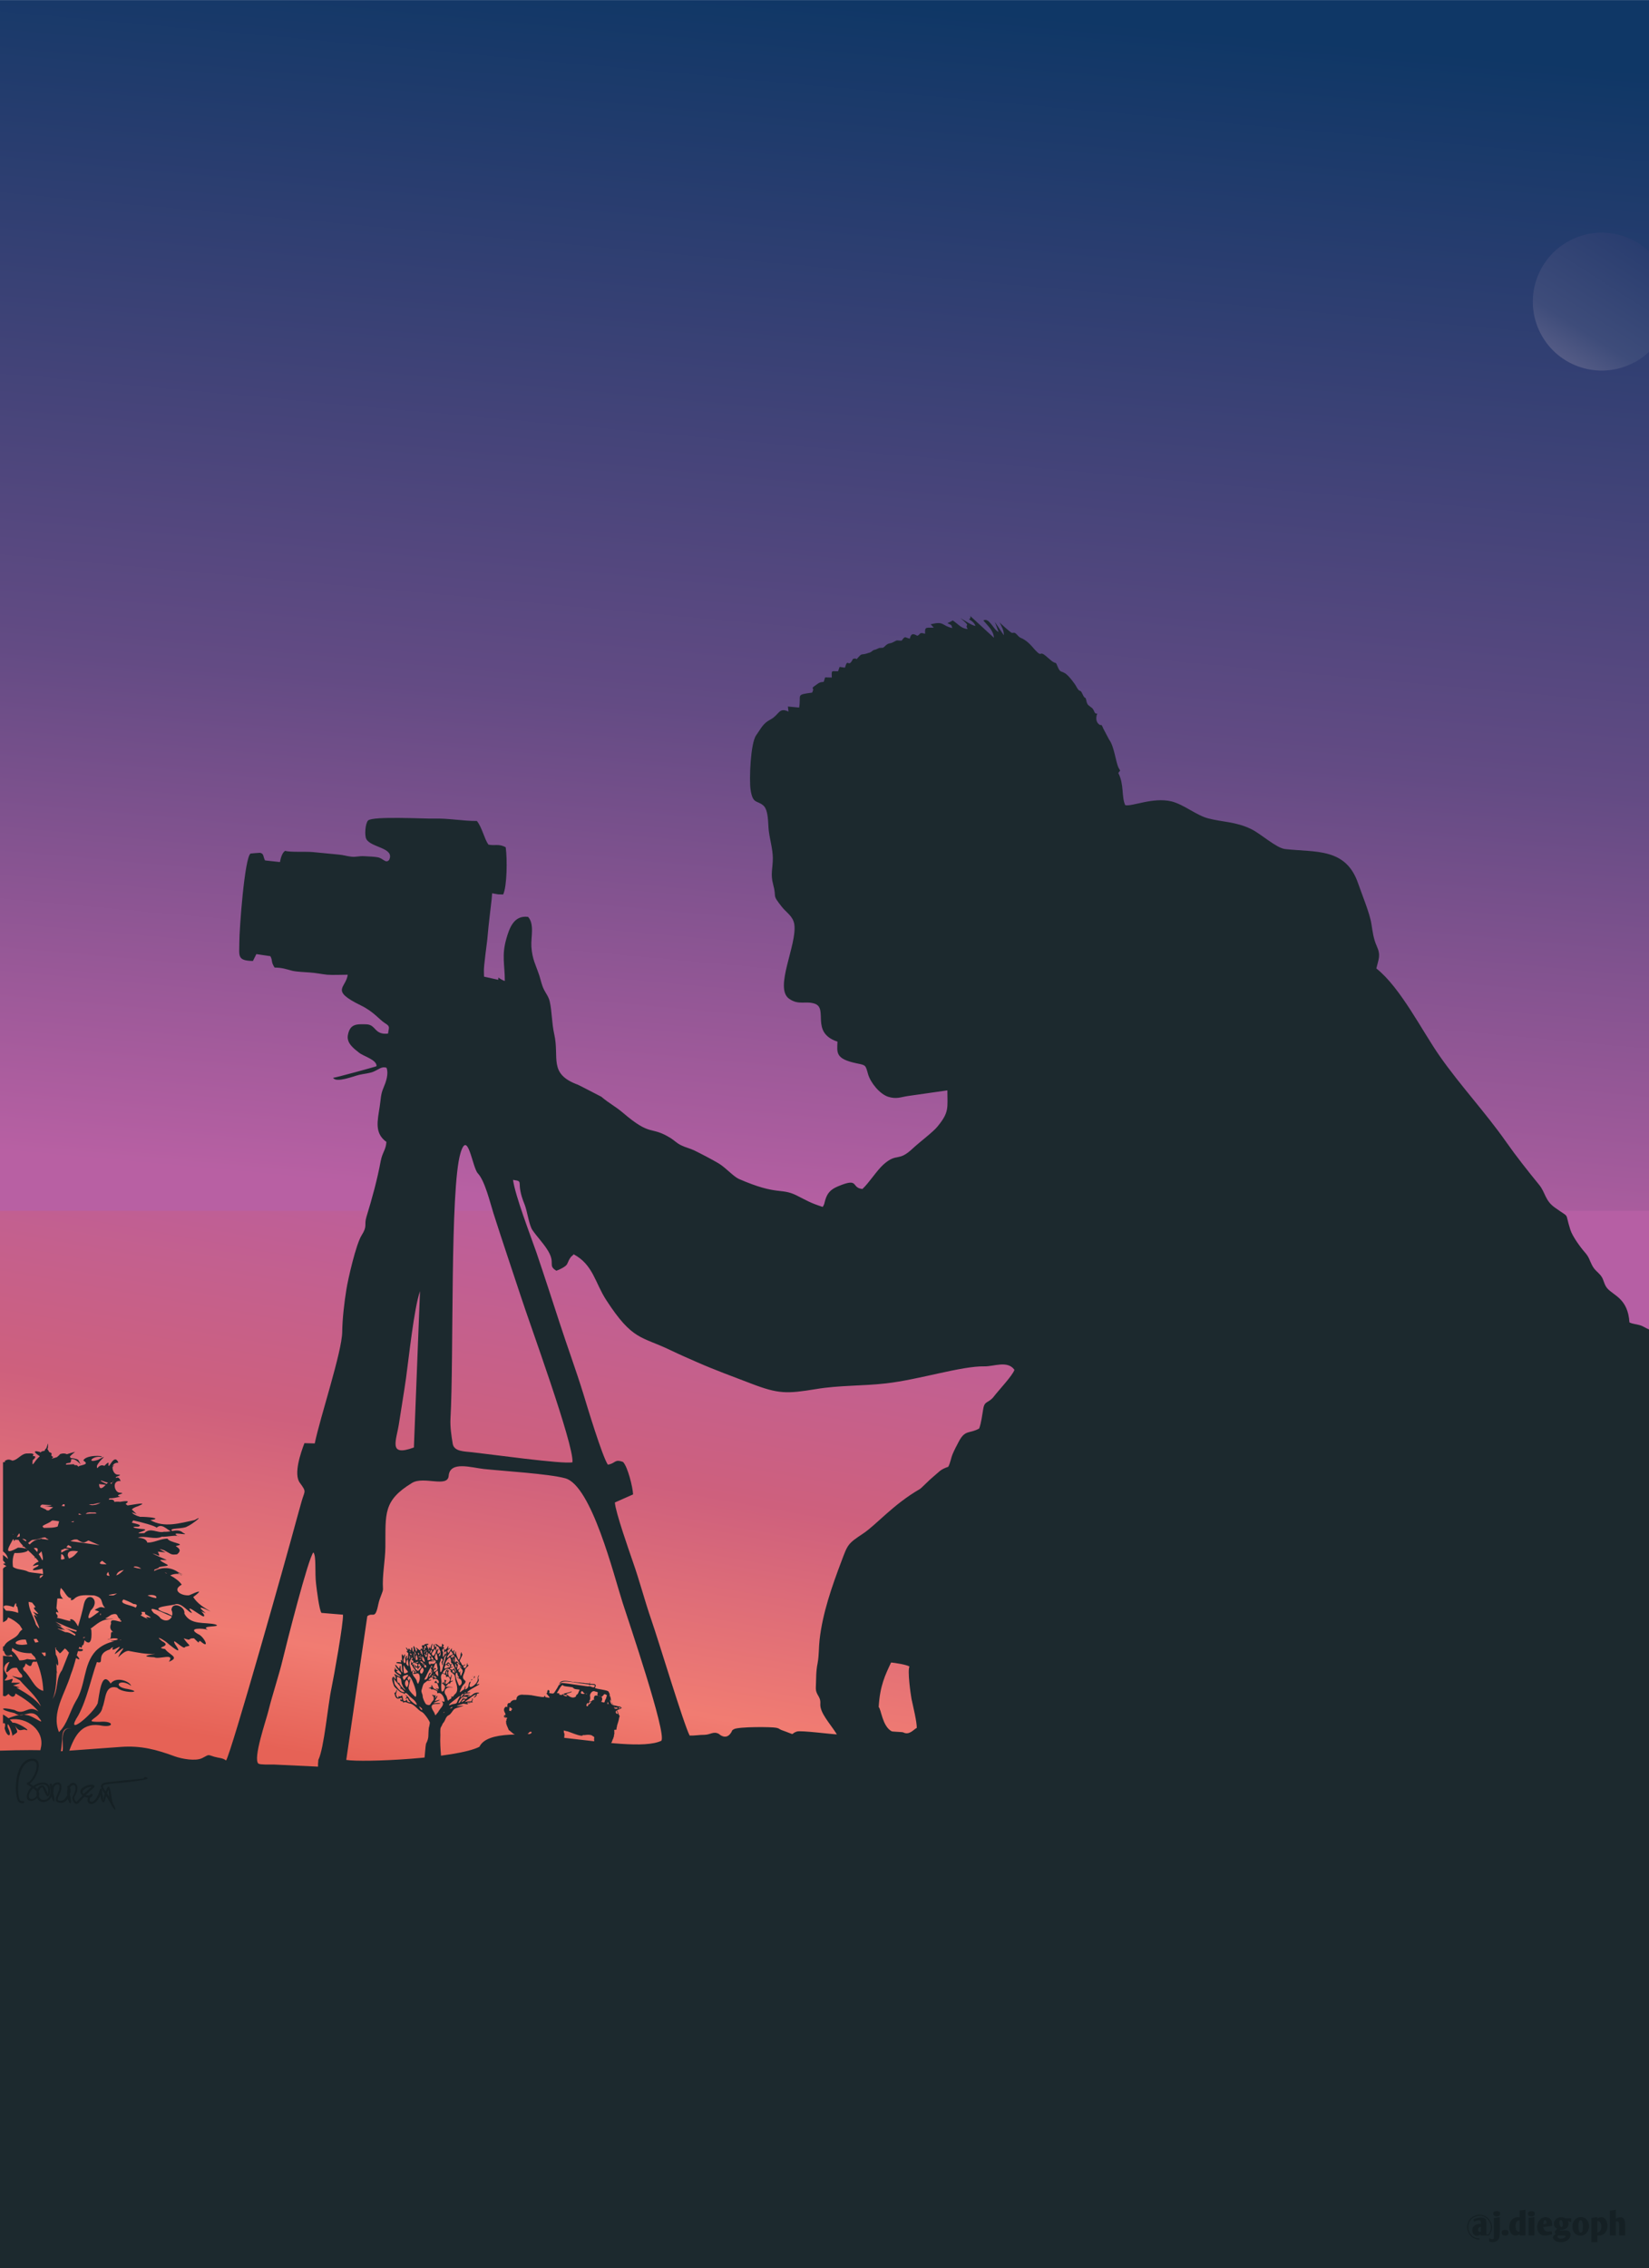
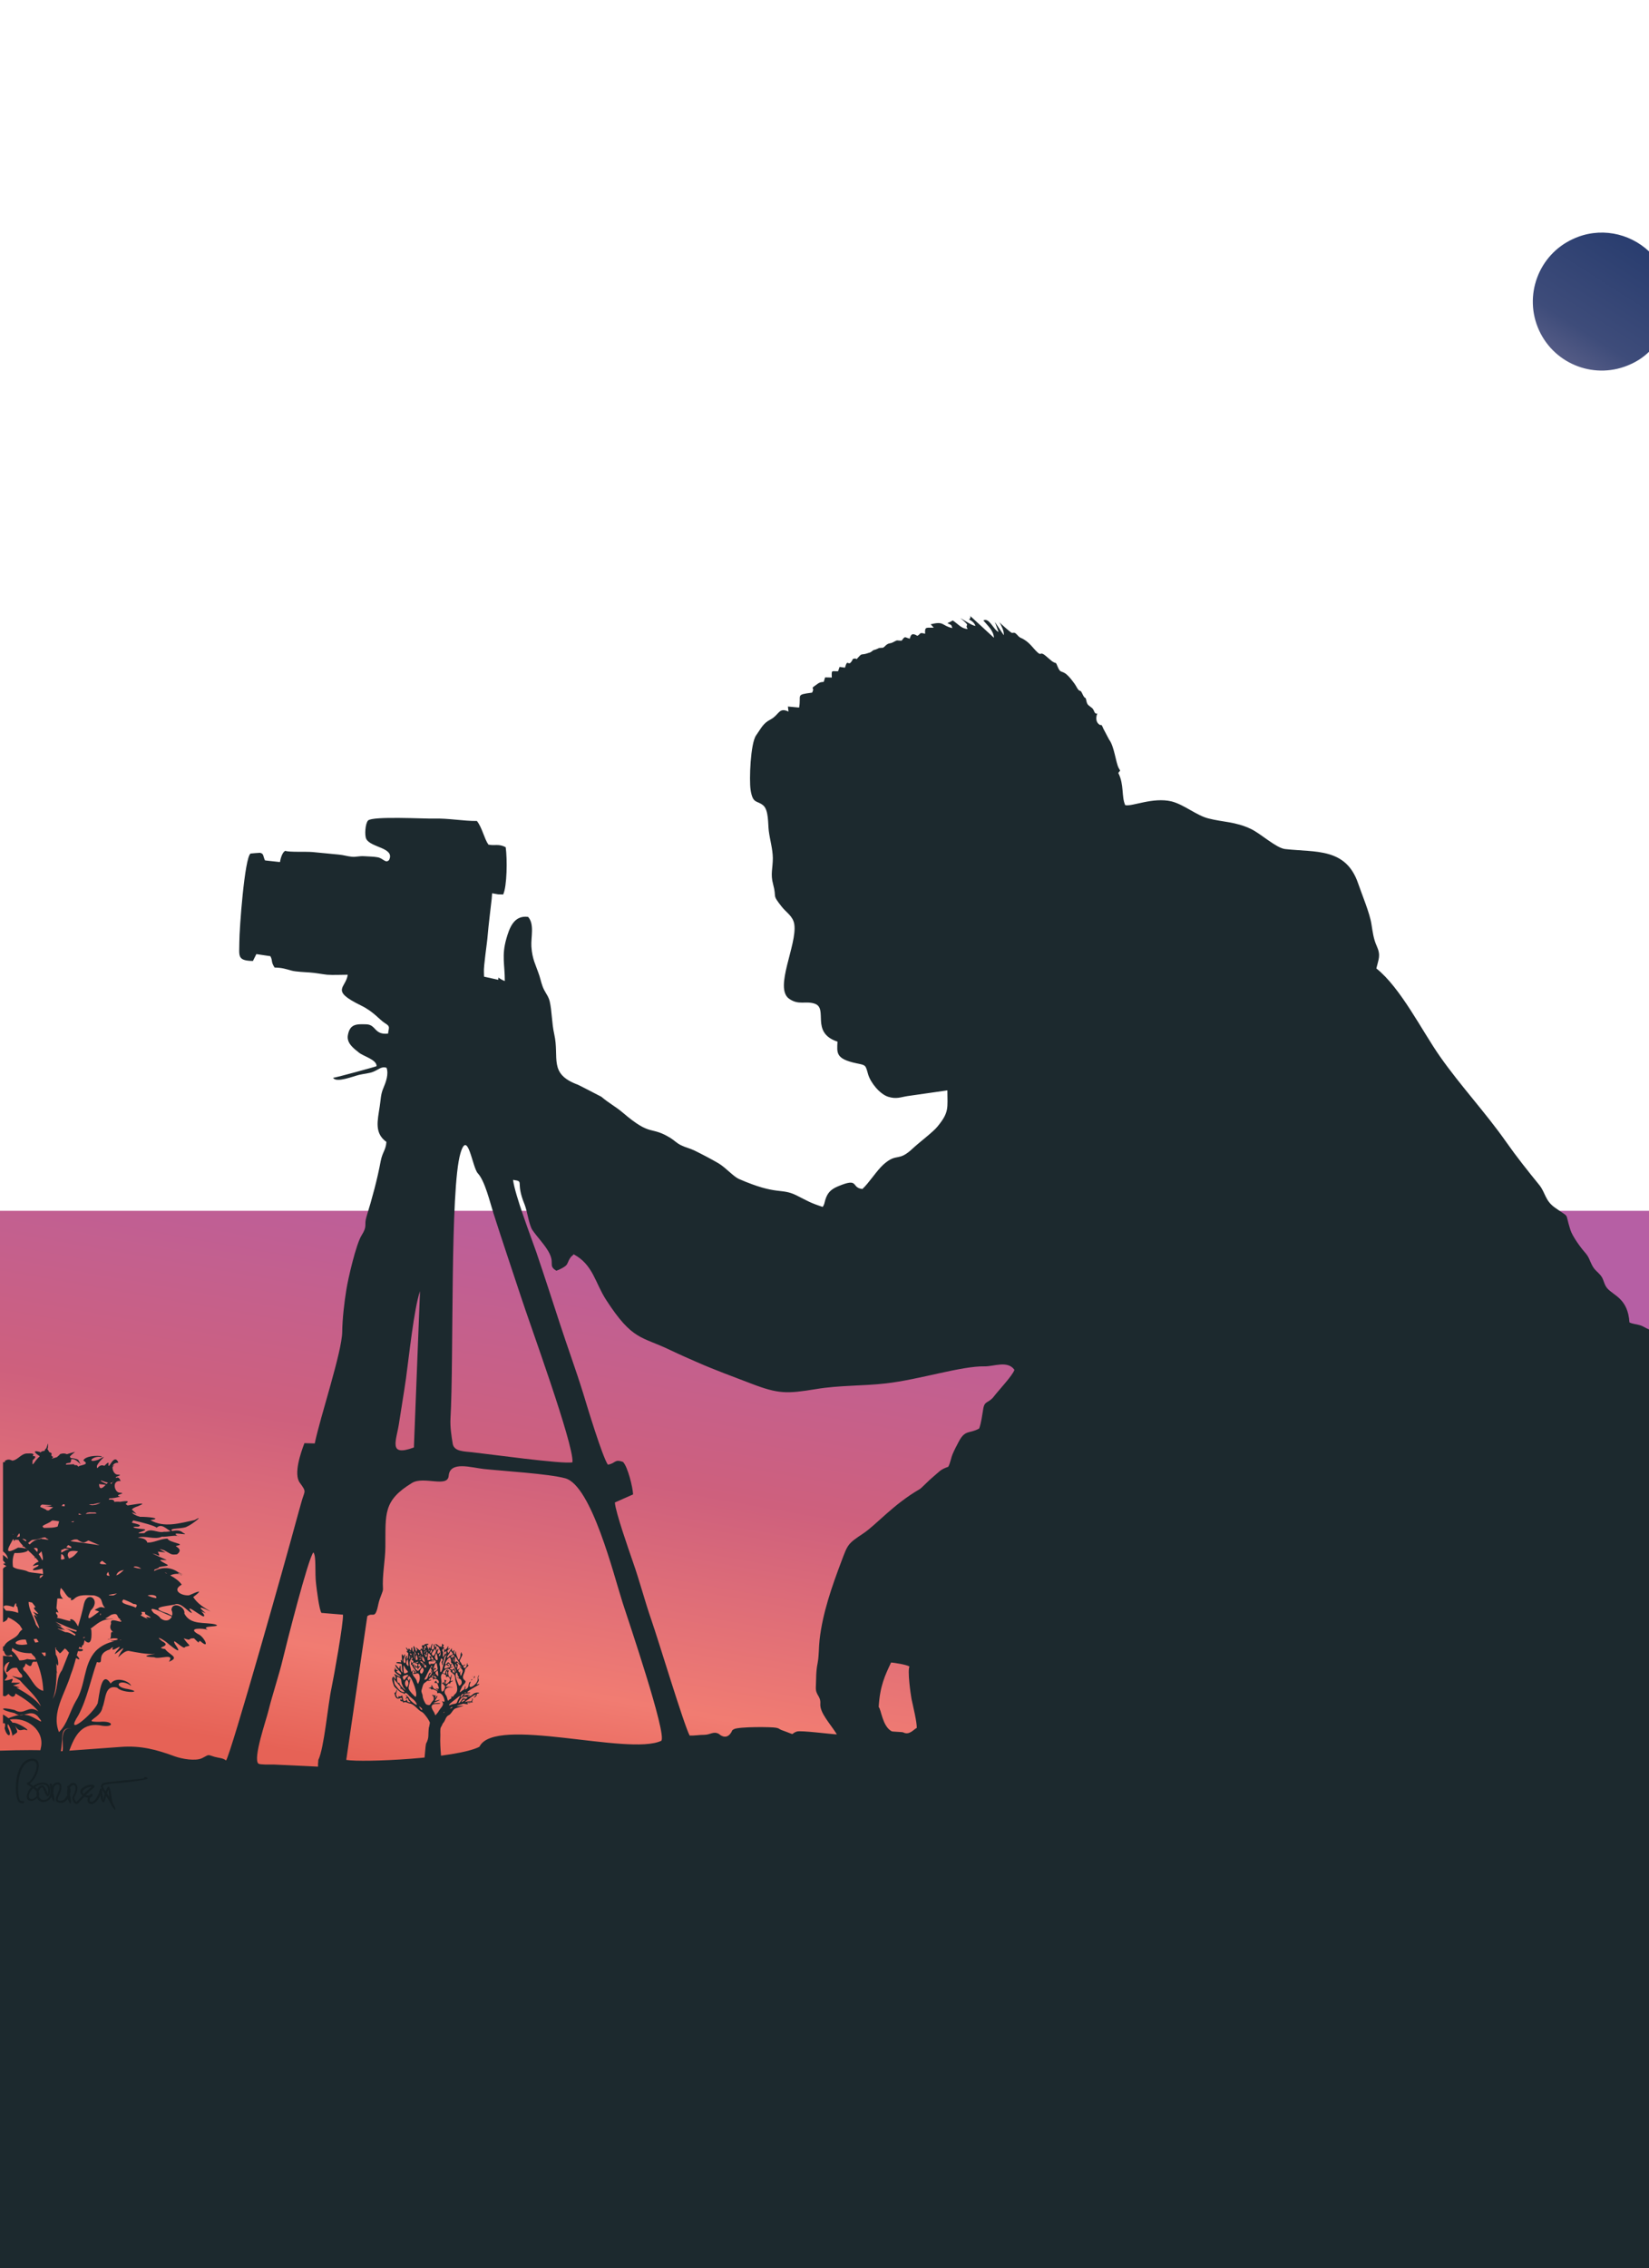
<svg xmlns="http://www.w3.org/2000/svg" xml:space="preserve" width="6.706in" height="9.218in" version="1.1" style="shape-rendering:geometricPrecision; text-rendering:geometricPrecision; image-rendering:optimizeQuality; fill-rule:evenodd; clip-rule:evenodd" viewBox="0 0 11044 15180">
  <defs>
    <style type="text/css">
   
    .fil2 {fill:#1C292E}
    .fil4 {fill:#152024;fill-rule:nonzero}
    .fil1 {fill:url(#id0)}
    .fil0 {fill:url(#id1)}
    .fil3 {fill:url(#id2)}
   
  </style>
    <linearGradient id="id0" gradientUnits="userSpaceOnUse" x1="5893.93" y1="8106.63" x2="5150.43" y2="12290.2">
      <stop offset="0" style="stop-opacity:1; stop-color:#B65FA4" />
      <stop offset="0.486" style="stop-opacity:1; stop-color:#CE607D" />
      <stop offset="0.831" style="stop-opacity:1; stop-color:#F17C72" />
      <stop offset="1" style="stop-opacity:1; stop-color:#E66256" />
    </linearGradient>
    <linearGradient id="id1" gradientUnits="userSpaceOnUse" x1="5893.93" y1="7.178" x2="5150.43" y2="8178.04">
      <stop offset="0" style="stop-opacity:1; stop-color:#0F3766" />
      <stop offset="0.588" style="stop-opacity:1; stop-color:#634B84" />
      <stop offset="1" style="stop-opacity:1; stop-color:#B860A3" />
    </linearGradient>
    <linearGradient id="id2" gradientUnits="userSpaceOnUse" x1="10975.5" y1="1628.35" x2="10479.9" y2="2407.57">
      <stop offset="0" style="stop-opacity:1; stop-color:#293D6F" />
      <stop offset="0.749" style="stop-opacity:1; stop-color:#3E4C7A" />
      <stop offset="1" style="stop-opacity:1; stop-color:#545B85" />
    </linearGradient>
  </defs>
  <g id="Layer_x0020_1">
-     <rect class="fil0" width="11044" height="8185" />
    <rect class="fil1" y="8103" width="11044" height="4191" />
    <path class="fil2" d="M6140 11564c-16,5 -49,52 -90,30 -6,-4 -73,-4 -79,-8 -62,-35 -69,-146 -86,-162 8,-143 44,-215 83,-298 24,2 103,14 123,27 -14,28 7,180 14,218 11,51 36,153 35,193zm-4008 214c0,0 -1,23 -2,23l0 22 -294 -14 -59 0c-22,-1 -39,-2 -46,-6 -39,-31 52,-293 66,-351 29,-117 70,-235 98,-352 22,-92 170,-676 204,-711 21,28 8,132 18,212 4,35 21,175 36,193l144 12c4,54 -62,421 -77,492 -24,110 -49,402 -88,480zm328 -962c39,-30 52,29 74,-81 10,-47 32,-82 31,-101 -6,-93 15,-187 16,-281 2,-222 -17,-310 179,-429 78,-47 238,34 245,-47 8,-102 152,-55 236,-46 132,14 434,32 544,62 177,47 327,653 385,833 35,109 298,881 259,924 -219,104 -1117,-171 -1218,40 -149,78 -784,107 -892,88l141 -962zm312 -1129c-177,65 -116,-47 -99,-166 15,-98 32,-198 46,-296 19,-136 54,-472 94,-584l-41 1046zm1401 97c-59,-22 -49,10 -102,18 -38,-57 -139,-391 -165,-477 -49,-158 -107,-315 -158,-472 -51,-157 -103,-317 -156,-473 -40,-114 -142,-379 -156,-484 81,12 12,7 78,166 18,46 29,137 52,170 29,42 70,85 97,127 64,97 1,107 63,145 20,-6 61,-27 70,-41 6,-9 13,-30 20,-40 15,-24 11,-10 26,-29 131,70 143,191 218,306 177,273 234,241 431,336 58,28 116,53 175,79 120,53 242,97 364,144 185,71 240,69 436,37 155,-26 312,-20 468,-38 222,-25 505,-117 660,-114 63,1 154,-41 200,23 -9,35 -111,143 -137,178 -38,49 -63,26 -72,85 -7,41 -13,91 -27,130 -68,38 -94,4 -139,92 -14,27 -25,47 -38,77 -12,28 -16,61 -30,87 -57,20 -58,32 -101,67 -23,18 -78,75 -89,82 -179,103 -293,240 -379,297 -104,69 -104,73 -146,185 -64,169 -127,348 -147,528 -6,53 -3,101 -13,155 -12,58 -9,102 -12,162 -2,54 34,58 30,110 -4,61 63,129 111,205 -29,0 -243,-28 -268,-19 -53,18 6,29 -103,-10 -20,-8 -10,-9 -34,-15 -29,-7 -252,-8 -284,9 -19,10 -8,9 -25,31 -33,42 -74,3 -76,1 -37,-20 -55,5 -97,6 -37,0 -63,6 -99,5 -38,-70 -210,-641 -257,-775 -44,-127 -79,-263 -124,-390 -26,-76 -116,-331 -120,-395l122 -54c-2,-49 -36,-185 -67,-217zm-339 2c-58,15 -567,-56 -671,-67 -56,-6 -122,-5 -131,-57 -9,-54 -18,-114 -15,-168 23,-401 -4,-1540 67,-1777 49,-164 79,95 116,135 48,51 82,196 105,268 59,185 122,370 183,555 57,177 357,995 346,1111zm-3834 1930l0 3464 11044 0 0 -6283c-21,-8 -38,-22 -63,-29 -24,-7 -45,-7 -68,-18 -10,-162 -109,-180 -150,-230 -22,-27 -21,-58 -43,-85 -23,-27 -40,-34 -58,-69 -17,-33 -19,-52 -45,-82 -32,-36 -86,-110 -100,-155 -40,-125 3,-71 -104,-148 -66,-47 -62,-99 -104,-151 -75,-92 -153,-190 -221,-287 -139,-198 -305,-375 -444,-573 -119,-169 -263,-460 -426,-589 15,-64 31,-86 3,-149 -23,-51 -27,-94 -36,-148 -11,-73 -63,-196 -89,-272 -82,-240 -284,-207 -489,-230 -60,-7 -163,-103 -228,-134 -104,-50 -190,-46 -286,-71 -80,-20 -163,-93 -247,-114 -125,-30 -267,37 -310,25 -26,-58 -6,-136 -46,-215 14,-23 17,-6 2,-34 -20,-40 -29,-144 -64,-190l-38 -72c-20,-48 -9,-8 -36,-36 -16,-18 -13,-47 -5,-66 -23,4 -16,-19 -35,-37 -22,-18 -32,-18 -38,-48 -8,-38 -5,0 -27,-47 -16,-37 -15,-2 -39,-46 -13,-25 -53,-76 -76,-91 -27,-17 -32,-4 -48,-39 -20,-47 -6,-19 -40,-42 -7,-5 -35,-30 -46,-39 -37,-29 -23,6 -52,-21 -28,-26 -49,-60 -86,-83 -27,-18 -26,-7 -51,-35 -20,-22 -23,-8 -37,-13 -4,-1 -78,-64 -81,-72 14,27 32,58 30,89l-60 -89 25 67c-35,-14 -62,-99 -102,-77 28,34 68,67 71,116l-161 -148c-3,10 7,-9 3,13 -3,13 -5,5 -9,12 20,10 37,24 43,44 -26,-4 -74,-38 -101,-53 81,67 23,33 49,73 -42,-1 -66,-35 -100,-57l-16 9c-5,2 -5,2 -11,5l-9 4c27,14 26,8 33,33 -73,-16 -53,-49 -145,-25l21 22c-47,3 -62,-11 -58,41 -43,-11 -26,0 -52,14 -32,-19 -42,-14 -51,19 -36,-9 -29,-21 -54,13 -37,1 -23,-8 -56,10 -22,12 -28,4 -47,19l-13 12c-13,9 -4,6 -18,7 -29,3 -5,-3 -34,9 -18,8 -12,1 -26,10l-13 10c-1,0 -2,1 -3,1 -12,6 1,0 -11,4 -1,0 -2,0 -3,1 -48,17 -39,-2 -65,27 -28,30 2,2 -37,12 -34,69 -33,-14 -54,59l-36 -5 -10 29c-45,1 -44,-11 -42,42l-45 -1 -9 30c-24,2 -29,4 -45,16l-7 5c-46,32 -4,9 -26,51 -114,15 -71,13 -87,100l-75 -7 4 34c-65,-31 -62,21 -119,52 -53,27 -64,60 -98,107 -38,54 -47,299 -37,364 15,98 43,69 85,105 37,32 31,125 37,171 8,62 26,119 27,181 0,71 -17,106 2,176 26,96 -11,63 57,149 32,41 77,64 85,120 19,136 -136,423 -36,496 64,46 110,14 170,33 98,30 -31,193 155,255 -3,74 -15,115 128,145 63,13 59,10 77,73 16,56 78,133 135,151 55,17 84,2 130,-5l266 -38c0,118 14,145 -67,243 -28,35 -120,104 -163,144 -102,97 -105,26 -199,110 -46,42 -94,120 -140,163 -79,-8 -18,-79 -163,-18 -51,21 -72,46 -86,92 -7,24 -5,28 -17,46 -86,-28 -99,-39 -175,-77 -107,-53 -126,3 -386,-110 -38,-17 -87,-75 -137,-105 -46,-27 -113,-62 -162,-86 -29,-14 -59,-20 -87,-34 -29,-13 -46,-33 -72,-49 -138,-85 -126,-4 -320,-170 -48,-41 -93,-63 -143,-106 0,0 -152,-79 -158,-81 -199,-73 -122,-180 -158,-338 -17,-76 -15,-152 -30,-218 -8,-34 -24,-51 -39,-81 -15,-30 -20,-59 -30,-91 -25,-76 -48,-109 -54,-196 -4,-62 22,-150 -22,-199 -97,-13 -126,78 -146,147 -32,113 -10,171 -10,282 -11,-3 -27,-12 -43,-23l-1 15 -95 -21 0 -2c-1,-2 0,-9 -1,-29 -3,-38 22,-197 25,-243 7,-82 18,-164 27,-246l0 0 3 -38 40 7 34 1c26,-55 28,-236 17,-316 -47,-26 -74,-8 -116,-18 -29,-42 -41,-112 -77,-158 -91,1 -191,-19 -291,-16 -54,2 -408,-18 -438,13 -19,20 -24,100 -12,123 29,59 194,58 153,141 -23,26 -40,-12 -77,-18 -25,-5 -60,-5 -86,-7 -40,-3 -58,7 -90,3 -29,-3 -51,-11 -84,-14 -58,-5 -117,-12 -176,-17 -43,-4 -157,2 -182,-8 -20,8 -32,51 -36,75l-100 -11c-14,-26 -6,-46 -34,-51 -4,0 -59,4 -63,5 -40,28 -75,504 -75,593 0,92 -17,124 91,126l23 -46 94 14c18,35 1,33 28,76 51,1 72,9 116,21 26,7 90,10 120,12 42,3 79,11 116,15 40,3 95,0 138,0 -12,91 -122,103 89,206 86,42 123,95 160,118 38,23 26,28 21,70 -93,10 -79,-59 -144,-62 -67,-2 -111,-4 -125,72 -10,53 38,89 75,118 32,25 119,47 117,90 -6,4 -266,75 -291,78 21,36 136,-11 175,-20 29,-7 70,-10 95,-21 35,-14 55,-38 88,-26 15,42 -4,95 -21,135 -19,43 -17,76 -25,125 -14,94 -37,177 45,236 -4,55 -26,67 -38,127 -23,124 -58,252 -95,372 -19,60 9,59 -33,126 -38,60 -91,293 -102,362 -14,86 -27,197 -28,284 -1,133 -148,572 -184,747l-69 -2c-25,65 -74,207 -31,265 47,64 33,51 12,125 -12,44 -25,88 -37,133 -62,232 -436,1556 -469,1601 -21,-18 -47,-16 -78,-25 -51,-17 -35,-14 -82,9 -45,22 -135,5 -181,-11 -125,-46 -228,-74 -364,-64l-399 29c-141,-11 -269,-8 -410,-4z" />
    <path class="fil3" d="M11044 2354c-35,34 -76,62 -123,83 -232,107 -506,6 -613,-226 -106,-231 -5,-506 227,-612 176,-82 376,-42 509,83l0 672z" />
-     <path class="fil2" d="M3376 11437c2,-8 12,-21 21,-12 0,0 0,0 0,0 0,0 0,0 0,0 2,-2 1,-11 1,-14 0,0 1,-6 2,-7 0,0 2,-5 3,-5l14 -3c7,-14 22,-22 38,-19 0,-1 0,-1 0,-1 5,0 4,-7 5,-12 0,0 0,0 0,0 4,-19 29,-25 46,-22 1,-1 4,1 5,1 0,-1 0,-1 0,-1 14,1 28,0 43,3 0,0 0,-1 0,-1 5,1 10,2 15,3 0,0 0,0 0,0 5,1 65,12 66,10 1,0 1,0 2,0 0,0 7,3 8,-4 0,0 0,0 0,0 0,-1 1,-2 1,-3 0,0 1,-1 2,-1 17,9 -21,5 29,13 0,0 1,0 2,0 0,1 0,1 0,1l1 -5c-3,-3 -16,-20 -17,-21 0,1 0,1 0,1 -2,-1 -2,-4 -3,-4 0,-2 2,-3 4,-4 -1,1 -1,1 0,1 0,-2 2,-22 6,-20 1,-2 6,0 7,1 0,1 4,5 3,8 0,0 -2,10 -2,11 37,4 25,10 55,-36 21,-33 3,-61 110,-38 0,-1 0,-1 0,-1 13,1 27,4 40,4 0,-1 2,1 3,1 0,0 0,0 0,-1 3,1 7,1 10,2 1,-1 8,2 8,0 7,2 13,2 19,3 1,-1 2,0 3,0 0,0 0,0 0,0 5,0 11,0 16,2 1,-2 5,0 6,0 2,-14 1,-12 3,-6 0,0 0,0 0,-1 -1,3 -1,5 -2,7 1,0 4,1 4,1 0,0 24,2 25,2 1,-1 3,1 4,1 0,0 0,0 0,0 7,1 11,13 5,18 0,1 -2,5 -3,5 1,12 97,14 93,31 12,13 2,28 11,30 0,2 8,55 24,58 1,0 7,1 7,1 3,1 19,4 19,5 1,0 11,1 11,2 1,0 5,0 5,1 1,0 2,1 3,1 0,8 25,2 -23,22 -1,0 -3,1 -3,1 6,5 14,31 14,31 0,0 0,0 0,0 2,1 6,8 5,8 -1,1 -2,9 -3,9 -1,9 -4,20 -6,27 0,0 -7,22 -8,26 0,0 0,0 0,0 0,1 -1,6 -1,6 0,2 -2,12 -3,13 0,0 0,1 -1,2 0,-1 -1,-1 -2,0 1,0 7,3 4,4 -4,10 -22,-3 -15,14 0,2 -4,8 0,7 0,7 -1,11 -2,18 -1,0 -2,2 -2,2 3,1 -1,4 1,5 0,3 -6,16 -5,15 0,1 0,3 -1,4 -1,2 -5,7 -4,8 0,0 -24,91 -107,35 -15,-10 -16,-35 -16,-35 -1,-5 1,-9 0,-15 5,0 -3,-10 -6,-10 0,0 0,0 0,0 -5,0 -4,-12 -43,-10 -8,1 -19,3 -26,1 -1,21 -108,-30 -109,-25 0,0 -9,-3 -11,-3 0,0 0,-1 1,-1 -2,0 -3,0 -4,0 0,0 0,0 0,0 -2,0 -4,-1 -6,-1 -1,1 0,2 1,3 1,0 1,0 1,0 -2,7 -1,14 3,16 -2,5 3,11 -1,19 1,1 0,7 0,7 -1,7 -3,33 -9,35 -10,48 -66,93 -114,94 -69,2 -116,-81 -107,-89 -2,-15 -3,-29 -1,-43 0,0 0,0 0,0 3,-20 -51,-2 -87,-9 0,0 0,0 0,0 0,0 -2,0 -2,-1 -3,-1 -8,-4 -11,-4 0,-2 -3,-1 -4,-3 -7,-2 -33,-28 -36,-27 0,-2 -15,-32 -17,-42 -1,0 -1,-8 -1,-9 0,0 0,0 -1,0 0,-1 1,-2 2,-2 -4,-5 -2,-9 2,-14 -2,-1 -1,-7 0,-9 1,0 3,0 5,0 -2,-1 -7,-3 -2,-3 0,-1 0,-3 0,-5 -6,0 -22,2 -20,-8 -1,0 0,-2 -1,-2 2,-6 5,-8 11,-8 -1,-16 -13,-22 -10,-39 -1,0 0,-1 0,-1zm170 168c0,0 0,-1 0,-1 9,1 7,-5 15,-7 -1,-2 -1,-4 -1,-6 -22,-7 1,3 -15,0 1,4 -6,11 -12,9 1,3 11,7 13,5zm587 -148c-2,-24 -22,9 4,14 1,-4 0,-12 -4,-14zm-29 -53c-5,-11 -12,-20 -17,-31 -3,4 1,35 22,39 -1,-2 -5,-8 -5,-8zm52 26c3,-1 -14,-11 -11,5 4,-2 11,-5 11,-5zm-197 -38c0,0 1,-1 1,-2 -21,-7 -38,46 -1,2zm-222 -74c-2,4 -5,7 -7,11 1,0 2,2 2,3 3,1 3,-3 15,2 -1,1 -2,6 -2,7 9,2 14,3 22,0 0,0 0,0 0,0 0,-2 0,0 0,0 3,-10 52,-14 58,-21 1,1 4,0 4,0 0,9 -32,11 -37,18 12,7 39,36 66,15 0,0 -2,-5 1,-5 -1,-3 0,-1 2,-6 11,-1 14,-23 21,-32 4,-5 -39,-3 -39,-12 -5,-1 -7,0 -5,-5 -30,-7 -70,-6 -68,-16 -11,-1 -27,32 -33,41zm-327 126c-2,7 9,5 14,8 -3,-6 4,-11 7,-14 -5,-5 -12,-12 -19,-13 0,5 0,14 -2,19zm520 -107c1,-8 -14,2 0,0 0,-1 0,0 0,0zm-40 -8c2,9 21,9 27,5 -1,0 -1,-1 -2,-1 -8,-4 -6,-7 -14,-14 -6,-5 -12,8 -11,10zm-113 15c-1,-2 3,-4 3,-5 -17,-8 -5,17 18,12 1,-11 -21,-7 -21,-7zm156 54c0,0 -12,18 -1,21 1,0 5,-1 5,-1 5,-6 1,-15 -1,-21 -1,0 -2,0 -3,1 0,0 1,-1 0,0zm205 35c8,-4 -21,-7 -19,-6 8,14 6,9 19,6zm-25 -9c-1,0 -2,-1 -3,-1 1,2 8,8 6,10 0,0 0,0 0,0 12,14 5,-7 -3,-9zm-42 -35c0,0 -4,12 -4,14 3,0 6,1 9,1 -2,-5 -5,-14 -5,-15zm-383 -31c9,7 -8,-10 0,0zm370 -17c-23,-15 -10,31 -54,6 0,0 0,0 0,0 -13,-14 18,-20 -18,-27 0,0 -21,-12 -34,21 -3,9 8,31 -8,45 27,5 20,-16 37,-9 2,1 -10,-6 1,-26 7,-12 47,5 47,5 6,8 6,29 -4,32 36,13 16,3 35,-23 -1,-6 4,-13 5,-19 -2,-2 -7,-5 -7,-5zm-111 -64c-1,2 -3,7 -3,9 9,-7 37,22 40,-6 0,-6 -35,-7 -37,-3zm-3 -4c-129,-15 -185,-39 -202,6 3,0 10,-8 11,-10 -8,-1 6,-6 11,-6 21,0 174,25 179,23 2,-1 3,-11 3,-13l-2 0zm-562 216c12,5 -4,-12 0,0z" />
    <path class="fil2" d="M2840 11789c-3,-1 1,-2 2,-8 2,-20 8,-101 11,-111 23,-43 13,-55 19,-107 2,-4 7,-29 7,-34 -2,-13 -38,-64 -52,-71 -30,-13 -51,-54 -84,-58 -14,-2 -26,-14 -39,-7 -13,7 1,-3 -6,-6 -9,-3 -19,0 -16,-12 3,-12 4,2 8,3 2,0 8,-23 -12,-13 -16,7 -25,1 -31,-14 -13,-38 0,-12 5,-31 6,-19 9,-13 4,4 -4,12 -6,14 -1,25 6,16 19,17 13,2 -1,-3 7,4 10,2 4,-1 10,-1 11,-4 6,-14 10,30 14,33 17,10 23,-20 23,-2 0,17 39,14 15,4 -6,-2 -7,-30 -20,-16 -5,6 -5,-2 0,-7 5,-6 6,-5 0,-10 -16,-18 16,4 21,19 2,10 72,68 42,21 -15,-22 -26,-22 -51,-50 -9,-11 -25,-18 -21,-2 -11,-12 -23,-7 -38,-21 -8,-8 -31,-25 -35,-35 -4,-10 -19,-49 -10,-56 6,-4 2,-14 15,4 15,22 2,-18 -1,-23 -14,-19 31,18 37,12 4,-4 -29,-17 -37,-34 -4,-10 -2,-18 3,-11 6,9 -4,-13 -3,-14 4,-4 8,16 17,16 17,2 -7,6 -5,11 2,2 32,26 32,15 0,-15 -39,-41 -39,-59 0,-15 27,35 27,20 0,-12 9,-30 8,-4 -2,25 16,37 13,31 -2,-6 -5,-39 -6,-55 -4,-2 -35,-5 -36,-7 -3,-8 26,-6 30,-4 3,1 3,1 2,-3 -4,-13 1,-19 5,-7 6,20 -2,-34 0,-39 5,-16 7,9 8,6 2,-5 8,-2 5,5 -6,12 3,1 3,-9 0,-14 13,-5 0,17 -18,33 16,52 8,14 -4,-19 6,-21 6,-25 0,-6 9,-7 2,15 -1,3 9,9 10,-19l1 -17c-23,-17 -4,-12 -4,-14 0,-2 -13,-21 -11,-23 4,-4 17,25 17,11 0,-19 16,19 17,6 0,-16 7,-29 9,-4 0,14 10,21 8,10 -1,-10 5,-3 0,-16 -5,-16 2,-27 9,-2 3,9 6,15 9,23l6 -13c-26,-37 12,3 18,3 8,0 6,-24 13,-6 3,8 7,-17 1,-18 -4,-1 2,-14 8,-9 10,6 -3,-10 30,-10 8,0 6,7 1,7 -18,0 -1,0 -3,13 -1,13 7,-2 5,12 -1,10 1,10 4,1 3,-14 9,-14 8,0 -2,16 12,-34 16,-34 6,0 -11,31 -2,38 9,7 16,-9 14,-13 -6,-11 1,-37 4,-12 3,21 12,-2 12,6 0,5 -4,12 -1,17 3,7 -1,19 8,4 7,-14 8,-2 3,7 -6,11 -4,13 0,23 33,-32 2,7 7,12 10,10 15,-27 6,-38 -5,-7 -4,-21 -14,-25 -21,-9 -26,-34 13,1 5,4 13,-9 12,4 -1,11 3,-1 3,-11 0,-27 3,-4 10,-6 9,-2 -11,18 2,18 16,0 -22,12 -6,29 5,6 -5,41 3,34 3,-3 9,-14 9,-18 0,-17 4,2 7,2 4,0 9,-34 -2,-19 -11,16 -7,-2 -9,-10 -9,-28 7,8 9,-2 1,-5 10,-5 14,-18 2,-10 7,-7 4,8 -3,11 8,-3 11,-1 8,2 -14,8 -16,19 -2,10 6,1 4,11 -3,18 24,-32 27,-29 2,1 -7,9 6,23 1,1 6,-14 10,-11 1,1 -6,16 -2,21 2,2 9,15 7,3 -1,-7 5,-25 5,-12 0,19 11,36 16,50 3,12 15,-16 15,-25 -1,-12 8,-33 7,-19 0,8 11,5 1,24 -22,43 -12,24 1,54 7,17 23,-6 23,2 0,6 -18,4 -12,16 9,16 22,-3 22,-16 0,-13 4,-15 4,-4 0,11 8,2 8,7 0,7 -24,21 -24,31 0,24 -30,49 -1,71 15,12 -11,28 -17,39 -3,8 -32,58 -4,32 11,-11 18,-5 20,-24 1,-8 6,-17 5,0 -2,11 -6,19 8,9 20,-13 8,-37 23,-47 11,-7 -4,14 -4,26 0,28 60,-15 56,-49 -2,-16 14,-28 7,-16 -13,22 11,20 -9,46 -19,24 17,-1 11,11 -4,5 -113,59 -69,54 14,-2 10,4 -1,5 -40,3 -38,20 -21,12 8,-4 46,0 21,4 -18,2 1,16 29,-10 20,-18 57,-8 34,-4 -14,2 -6,8 -12,16 -7,9 -28,19 -11,3 27,-25 -12,-7 -37,16 -2,1 -41,27 -25,21 12,-4 25,-4 37,-3 4,-6 12,-14 7,-18 -8,-6 13,-4 2,13 -6,10 3,5 3,9 0,7 -38,-4 -38,4 0,2 22,-2 22,3 0,2 -28,-3 -18,4 12,9 -25,-2 -31,0 -4,2 -62,18 -34,16 84,-9 -7,8 -22,18 -16,11 -23,35 -39,42 -23,11 -21,34 -38,53 -6,6 -5,11 -10,19 -10,16 -10,18 -9,62 -5,101 15,177 -1,180 -10,1 -108,-3 -108,-3l0 0zm95 -332c12,-25 42,-44 29,-65 -14,-21 17,13 13,-14 -5,-29 -25,-53 -43,-47 -13,4 3,-11 -14,-18 -7,-2 -18,-10 -26,-7 -9,3 -3,-6 -16,-7 -9,-1 -9,-6 6,-4 0,-4 -2,-15 4,-4 8,14 -1,-13 2,-14 4,-3 10,23 18,25 4,0 23,12 26,12 11,0 -38,-25 -6,-13 22,8 5,-18 3,-29 -3,-12 -12,-8 -19,-10 -8,-3 12,-19 10,-12 -1,5 15,26 17,7 1,-17 -26,-28 -37,-18 -12,11 12,-14 -15,-14 -2,0 -32,25 -6,17 20,-6 -3,11 -16,6 -4,-1 -17,13 -22,15 -10,5 -17,39 -19,45 -6,16 7,27 7,46 0,10 16,49 25,53 30,12 24,-5 41,-22 16,-16 3,-22 8,-27 2,-3 -14,-11 -9,-16 3,-3 12,10 18,3 10,-13 -9,39 7,11 7,-11 13,-7 4,5 -7,10 -13,22 -12,23 1,1 32,-11 32,-7 0,5 -69,25 -27,21 32,-3 45,6 9,5 -67,-1 -22,49 -18,60 2,6 4,11 7,17 5,-7 15,-17 19,-23zm41 3c7,-6 -6,-2 -6,2 0,1 2,1 6,-2zm-149 -17c6,-7 -20,-25 -20,-23 0,3 14,28 20,23zm203 -17c0,-9 -28,16 -8,6 4,-2 8,-4 8,-6zm-10 -17c20,-10 39,0 44,-25 2,-10 40,-58 -6,-18 -8,7 -51,37 -51,45 0,2 7,1 13,-2zm61 -17c4,-4 24,-37 27,-34 2,2 -13,18 2,10 8,-4 8,4 8,4 2,-1 15,-13 15,-14 0,0 -18,-3 -20,-3 -23,-12 -59,65 -32,37zm18 -4c33,-16 4,-21 -7,-1 -2,5 -1,6 7,1zm-95 -8c8,-14 23,-4 19,-29 13,12 13,-4 24,-13 32,-25 4,-82 3,-91 -4,-36 -2,-36 -25,-54 -21,-16 7,-1 -11,-18 -25,-23 -52,18 -48,21 6,5 16,8 16,-2 0,-16 22,-28 16,-19 -10,15 18,-8 6,11 -8,12 4,41 12,41 2,0 8,-21 9,-21 5,0 -16,57 -3,44 4,-4 19,-1 6,3 -18,5 -7,15 -18,14 -16,-2 -9,10 -18,13 -7,2 -7,10 0,9 28,-2 59,6 26,3 -32,-2 -52,26 -32,52 11,14 11,46 18,36zm87 -25c29,-31 0,-23 -6,0 -1,5 2,5 6,0zm-305 -3c10,-25 -22,-106 -36,-125 -12,-15 -11,-12 -21,6 17,32 8,3 18,3 4,0 -12,53 -11,63 2,16 44,57 47,57 1,0 2,-2 3,-4zm338 -1c-1,-1 -5,0 -2,2 2,1 3,1 2,-2zm-6 -21c15,-5 -8,-4 -8,1 0,2 3,1 8,-1zm-409 -6c2,-4 -20,-23 -24,-23 -12,0 -1,-4 -1,-8 0,-7 -49,-54 -49,-64 0,-1 -4,-2 -1,2 9,14 2,35 17,51 12,14 22,31 39,39 6,3 19,5 19,3zm261 -8c4,-4 11,-23 11,-29 0,-4 -14,-19 -18,-19 -9,0 6,-7 6,-10 2,-19 6,31 9,1 1,-8 -5,-25 1,-17 3,4 17,0 6,12 -3,4 -1,23 5,16 3,-3 36,-19 18,-44 -12,-16 -22,8 -19,-4 1,-4 -7,-9 -2,-11 4,-1 -20,-10 -24,-12 -21,24 0,39 -8,76 -1,7 0,37 3,43 1,4 8,3 12,-2zm-255 -6c0,-3 -14,-17 -15,-20 -3,-12 -10,-17 -11,-32 -2,-22 -5,-28 -19,-33 -11,-5 -11,-5 -11,7 1,49 16,21 16,33 0,10 40,52 40,45zm14 -23c7,-14 11,-28 -1,-43 -7,-8 -26,20 -8,42 4,7 6,7 9,1zm355 -10c13,-10 11,-36 -6,-42 -20,-7 -22,-21 -11,-8 10,10 7,-9 1,-11 -5,-2 -3,-32 -13,-19 -13,15 11,65 17,79 2,7 5,7 12,1l0 0zm-281 -15c12,-19 11,-55 -1,-62 -8,-5 -35,9 -35,0 0,-5 10,-1 8,-6 -6,-14 8,-22 6,-5 -2,12 17,6 -1,-13 -17,-17 -21,-38 -26,-36 -6,2 2,-10 -1,-15 -9,-24 5,3 6,3 7,3 17,-13 2,-17 -7,-2 -8,-4 -2,-5 6,-2 3,-7 1,-17 -15,29 -24,35 -10,73 3,10 4,39 13,20 5,-9 13,-10 5,0 -20,25 20,47 23,69 3,14 12,24 12,11zm-89 -26c4,-4 9,-16 10,-14 3,5 12,-11 9,-13 -5,-3 -36,5 -36,15 0,5 7,20 9,20 0,0 4,-3 8,-8l0 0zm139 3c17,-6 14,-45 31,-45 8,0 -4,8 -4,10 0,3 -11,17 -5,17 7,0 6,-12 10,-12 9,0 -2,-11 5,-8 11,3 -9,-23 -2,-23 2,0 17,30 11,14 -1,-3 -14,-28 -14,-29 0,-13 6,3 8,-8 9,-38 -35,53 -37,58 -2,8 -26,36 -3,26zm71 -10c0,-3 -18,-20 -18,-11 0,11 18,16 18,11zm-22 -9c0,-15 -15,-3 -9,1 6,4 9,3 9,-1zm-247 -1c0,-6 -8,2 -2,2 1,0 2,-1 2,-2zm280 -11c-2,-49 -11,-20 -17,-17 -10,5 14,27 16,26 1,0 1,-4 1,-9zm155 2c6,-21 17,-26 -1,-44 -11,-11 -14,-21 -2,-10 26,26 -33,-50 -27,-23 3,14 12,-9 4,22 -3,14 -6,28 10,13 7,-7 7,-3 0,5 -8,10 -3,12 4,21 5,-11 12,-12 5,-4 -4,5 2,36 7,20zm-94 -4c-2,-3 3,-30 -6,-19 -7,10 10,32 6,19l0 0zm-87 0c-1,-7 -11,2 -1,3 1,0 1,-1 1,-3l0 0zm-77 -15c9,-13 6,-22 -3,-32 -33,33 -4,55 3,32l0 0zm-110 5c12,-5 16,-5 -4,-26 -3,-4 -11,-23 -15,-25 -1,0 -2,55 6,55 2,0 8,-2 13,-4zm326 -2c-8,-26 -21,-19 -17,-12 4,6 -7,2 8,15 1,-9 0,-15 5,-4 2,6 6,6 4,1zm-92 -7c10,-16 10,-43 19,-64 8,-17 6,-27 13,-40 11,-19 -17,6 -14,19 1,4 -11,26 -9,30 3,8 -6,17 -4,7 1,-6 -7,-14 -1,-20 15,-17 -12,-28 -8,-11 1,8 -14,21 -6,41 4,11 -2,56 10,38l0 0zm-38 -4c15,-13 16,-6 9,-39 -3,-12 -1,-18 -10,-12 -8,6 -22,60 -9,36 7,-14 5,-2 10,-1 11,2 -6,6 -8,7 -8,10 -5,21 8,9zm136 5c3,-6 -25,-60 -26,-57 -4,6 -9,-11 -7,-15 1,-2 -3,-23 -9,-23 -10,0 -37,42 -28,46 7,2 19,-24 19,-14 0,6 8,0 7,4 -1,3 6,14 10,9 3,-4 9,1 2,8 -7,7 -5,9 5,9 21,0 -10,6 -12,7 -7,4 6,13 12,12 13,-2 13,-11 13,-11 4,3 11,30 14,25l0 0zm-51 -74c0,-4 8,-12 2,-2 -1,2 -2,3 -2,2zm-192 58c19,-23 10,-13 0,-34 -8,-16 -16,21 -3,14 9,-5 7,2 0,6 -7,2 -10,28 -11,7 -1,-15 -12,4 -17,-10 -4,-9 -2,-9 3,-14 0,17 10,17 13,4 5,-16 -15,-8 -21,-19 -2,-2 -15,7 -12,13 6,10 11,-20 9,1 -2,14 18,42 28,42 1,0 6,-5 11,-10zm181 -9c25,-6 27,-8 17,-26 -5,-10 -19,5 -8,5 4,0 8,6 5,8 -6,4 -21,-25 -28,7 -4,15 5,9 14,6zm-93 -7c0,-8 -5,11 -2,5 1,-1 2,-3 2,-5zm159 -4c1,-8 -7,-7 -5,-12 1,-5 -7,-10 -4,5 3,17 9,21 9,7zm-204 6c5,-6 -6,-28 -13,-10 -2,7 8,16 13,10zm-119 -23c-1,-5 -2,-30 -5,-30 -4,0 -11,23 -8,31 1,5 9,11 13,15 1,-5 2,-12 0,-16l0 0zm105 5c8,-9 -1,-9 -4,-2 -5,8 -2,10 4,2zm44 0c-11,-4 2,-7 13,-5 12,3 34,-15 12,-26 -6,-3 -38,6 -10,4 20,-2 17,4 -7,5 -19,0 -21,0 -21,7 0,11 7,17 17,17l-4 -2zm-51 -6c5,-8 -7,-15 -14,-16 -10,-1 1,6 1,9 0,8 8,-9 8,5 0,7 1,7 5,2zm241 -9c-4,-5 -23,-38 -24,-38 -6,0 -6,53 1,37 7,-18 21,13 27,7 1,-1 -1,-3 -4,-6l0 0zm-280 3c12,-3 9,-10 -1,-5 -5,3 -9,3 -14,3 8,4 6,5 15,2zm51 -9c0,-12 -9,-28 -18,-36 1,16 -3,23 8,33 8,8 10,8 10,3zm194 -7c0,-5 -14,-44 -3,-26 8,11 11,-1 -1,-14 -1,1 -17,16 -17,17 6,9 17,-3 16,11 -1,8 5,38 5,12zm-241 -7c0,0 -6,-40 -12,-26 -2,5 -3,27 -1,30 1,2 12,-1 13,-4zm79 4c19,-5 -14,-31 0,-23 4,2 16,-12 11,11 -2,9 10,11 15,7 2,-1 -28,-40 -33,-42 -1,-1 -9,39 -6,47 1,2 5,3 13,0zm54 -2c4,-9 -8,-44 -8,-44 -2,0 -11,22 -11,25 0,9 12,32 19,19zm-111 1c0,-8 -19,-2 -9,0 5,2 9,1 9,0zm-75 -8c3,-9 -4,-36 -4,-9 0,12 2,17 4,9zm30 -24c-4,-16 -12,-12 -8,-11 6,3 5,29 8,35 3,3 2,-14 0,-24zm46 17c-3,-22 -11,-18 -6,-14 3,2 0,15 2,18 3,6 5,4 4,-4zm183 -3c5,-3 6,-11 9,-10 1,1 26,-7 18,-17 -21,-27 -11,-7 -26,9 -10,11 -18,31 -1,18zm-195 1c3,-10 -4,-12 -4,-2 0,4 2,6 4,2zm49 -4c2,-3 6,-29 5,-31 -3,-2 -10,2 -6,13 5,14 -3,2 -5,7 -6,10 -1,-18 -7,-9 -3,4 6,31 13,20zm-103 -4c0,-6 -6,6 -2,3 1,0 2,-2 2,-3zm152 -5c3,-2 13,-23 13,-26 0,-10 -5,-23 -12,-11 -8,15 -23,23 -13,35 5,6 6,6 12,2zm-151 -4c8,-3 -17,-16 -9,-4 6,9 -2,7 9,4zm3 3c0,-4 -5,1 -1,1 1,0 1,0 1,-1zm49 -8c0,-3 -15,-21 -6,6 1,5 6,-5 6,-6zm22 5c0,0 -4,-42 -13,-27 -5,9 3,6 3,13 0,6 -4,1 -7,-1 7,11 12,1 12,10 0,7 7,9 5,5zm-45 -3c2,-4 -11,-29 -9,-18 2,10 4,26 9,18zm104 -13c9,-11 -2,-27 -6,-6 -3,12 -1,15 6,6zm-44 0c2,-3 2,-8 2,-12 -10,12 -6,20 -2,12zm-96 -2c0,-2 -6,-9 -7,-11 0,9 7,16 7,11zm109 -5c0,0 -8,-14 -6,-2 1,4 4,5 6,2zm18 -2c4,-12 -7,-7 -4,1 1,2 3,2 4,-1zm-31 -13c-7,-13 21,-1 2,-24 -2,4 -16,42 -4,30 3,-2 3,-3 2,-6zm-10 742l0 0zm321 -534c0,-9 12,-8 4,-1 -4,4 -4,4 -4,1zm17 -15c2,-3 3,-18 7,-9 3,6 -12,17 -7,9zm-10 -10c0,-4 4,2 2,2 -1,0 -2,-1 -2,-2zm14 -8l0 0z" />
    <path class="fil2" d="M20 11534c11,-6 19,-2 11,32 14,62 57,65 21,-6 -10,-71 45,66 27,59 45,-33 43,-16 22,-71 32,57 48,15 76,31 31,5 -62,-55 -93,-50 -6,-8 -12,-15 -18,-21 112,-21 237,73 207,192 -3,14 -6,29 -8,44 -38,6 -76,16 -114,28 -90,22 -42,15 21,4 55,-9 -72,26 -95,36 54,-6 108,-12 162,-18 -9,16 1,18 21,15 -1,35 1,66 7,84 47,-26 286,34 144,-34 8,-17 15,-34 22,-53 43,11 124,12 47,-12 85,13 169,0 254,-11 -154,15 168,-54 -2,-27 -90,-18 -182,-16 -272,-8 114,-7 65,-8 -4,-9 37,-106 80,-210 210,-193 103,22 102,-32 2,-23 -129,1 8,-21 18,-96 24,-54 13,-155 98,-133 37,41 187,33 74,10 -112,-15 -56,-77 20,-22 -7,-28 -98,-67 -137,-15 -63,-99 -76,82 -87,133 -34,75 -229,234 -129,79 59,-112 82,-237 124,-356 60,17 -15,-53 88,-85 4,-7 12,-12 21,-15 -32,57 94,-51 20,30 -44,60 93,-77 31,4 -44,78 6,-7 51,-9 58,11 120,24 181,21 -69,9 -90,18 -8,22 32,17 141,-32 98,30 78,-30 1,-46 -25,-85 -83,-13 56,-14 -21,-53 -60,-48 23,-4 46,21 41,33 94,73 41,-1 -31,-60 62,48 68,18 48,-12 28,0 -10,-57 63,21 19,-1 69,0 53,52 18,16 43,19 69,62 26,-32 -17,-48 -74,-43 33,-39 67,-28 -59,-32 104,-15 50,-36 -71,-17 -166,7 -207,-72 8,-48 -82,-84 -87,-26 7,15 8,29 4,40 -8,-4 -18,-9 -31,-16 -133,-41 -14,-46 49,-59 44,-21 99,63 116,55 -59,-73 52,18 77,25 11,-3 2,-17 -15,-35 10,4 20,9 30,13 -70,-57 -22,-37 33,-11 -44,-26 -88,-52 -117,-97 72,-54 33,-39 -27,-12 -47,6 -121,-32 -50,-71 -14,-22 -45,-45 -77,-62 19,-10 66,-18 78,2 -85,-53 74,26 -27,-25 -49,-33 -107,-34 -159,-6 0,-4 2,-7 3,-10 21,-7 32,-12 30,-16 34,-9 80,-6 48,-21 -77,-40 -23,-24 4,-27 -17,-7 -95,-41 -95,-44 1,0 7,2 22,7 37,19 19,-2 13,-19 15,1 33,4 52,5 -8,-3 -27,-13 -40,-21 7,0 17,2 31,7 53,29 44,31 86,27 27,-23 21,-36 -9,-55 2,0 4,-1 5,-2 72,-13 -49,-20 -60,-48 -46,1 -72,20 -120,26 -5,-1 -10,0 -15,1 -9,-29 -39,-30 -64,-34 52,-16 111,17 161,-6 35,3 104,-16 115,0 -83,-45 88,1 27,-26 -19,-19 -46,-17 -74,-12 -24,-23 74,-12 101,-30 31,-12 124,-86 50,-43 -97,20 -204,54 -296,0 92,-13 -28,-23 -70,-22 -27,-8 -46,-18 -54,-30 11,3 21,7 32,12 -11,-10 -21,-21 -32,-31 6,-8 19,-15 41,-22 77,-32 -19,-12 -70,-5 -4,-4 -9,-7 -13,-10 36,-25 -2,-20 -39,-14 -1,0 -2,-1 -4,-1 -11,-1 -22,0 -33,1 1,-14 -16,-18 -38,-14 4,-3 5,-6 5,-10 24,1 47,-5 74,-11 -55,-12 57,-23 -8,-27 -32,-5 -51,-83 10,-78 -10,-24 -20,-26 -30,-20 -18,-10 62,-20 5,-23 -18,-3 -32,-31 -29,-52 4,-3 9,-6 13,-11 -5,2 -9,5 -13,8 4,-14 15,-25 39,-24 -31,-76 -73,74 -66,1 -4,-5 -15,7 -28,20 -14,-6 -28,-7 -46,14l-3 1c0,-4 -1,-8 -1,-14 15,-43 91,-86 9,-42 -85,29 -38,-31 22,-18 19,-11 -106,-16 -122,23 38,25 5,27 -28,37 -1,2 -3,3 -4,5 -10,-8 -5,-12 -27,-11 -1,-2 -3,-4 -4,-6 -21,1 -41,2 -54,3 0,-3 2,-5 4,-9 7,-1 15,-3 25,-4 5,-6 7,-14 6,-23 39,-13 87,74 48,4 -19,-11 -41,-11 -51,-13 -2,-3 -3,-6 -5,-9 4,-6 15,-16 35,-32 -18,5 -37,10 -55,16 -12,-6 -28,-7 -45,-1 -4,5 -12,13 -22,21 -12,3 -23,7 -35,10 3,-3 6,-7 11,-12 -5,-1 -10,-5 -14,-10 8,-17 -3,-18 -13,-22 -4,-7 -8,-15 -12,-20 1,-3 2,-6 3,-10 4,-47 -1,-22 -11,5 -4,1 -8,6 -12,17 -13,0 -22,4 -27,11 -1,-1 -2,-2 -3,-4 -63,-17 -23,16 -3,27 0,1 0,2 0,4 -36,27 -53,86 -46,24 27,-22 19,-29 0,-27 9,-13 8,-20 -31,-18 -46,-3 -64,42 -105,48 -16,-7 -31,-13 -53,4 12,4 3,5 -10,7l0 596c17,13 29,29 34,51 -9,-8 -20,-17 -34,-27l0 37c6,6 11,12 16,19 -25,3 -14,5 7,19 -11,5 -18,11 -23,17l0 359c6,-3 12,-6 20,-11 10,-7 11,-16 14,-22 29,12 55,30 77,51 7,10 13,20 19,30 -8,5 -15,12 -21,21 -22,45 -81,45 -102,92 -2,0 -5,0 -7,1l0 30 5 -1c9,19 11,45 51,26 3,4 6,8 8,13 -20,-4 -43,-3 -64,-6l0 268c19,5 15,4 37,-13 26,32 44,18 47,-3 57,33 112,70 154,121 -72,-50 -92,31 -160,-10 -104,-25 -103,-1 0,21 59,41 100,-31 153,19 69,83 -23,-1 -72,-6 -34,-8 -80,3 -122,21 -12,-9 -24,-18 -37,-25l0 60zm90 -240c22,-1 42,4 -22,-14 76,-24 46,-17 -12,-19 25,-47 -7,-13 -43,-15 -1,-1 -2,-2 -3,-2 6,-4 13,-12 20,-28l-16 -27c-17,-28 3,-61 30,-67 -15,27 -41,98 0,55l0 0c16,-17 34,-17 50,-15 8,17 17,32 30,43 39,62 -149,-32 -11,40 48,57 110,104 141,174 -42,-55 -103,-90 -164,-125zm43 -131c8,-4 15,-13 19,-31 59,50 25,-24 65,-10 3,-1 6,-2 9,-3 26,63 41,128 44,197 -64,-16 -84,-99 -132,-138 -1,-5 -3,-10 -5,-15zm226 26c10,24 5,12 0,-7 0,-17 -1,-34 -1,-50 18,46 16,-35 -4,-58l-4 -46c3,-1 5,-1 7,-2 -6,14 -9,2 19,33 4,15 18,-6 38,-27 15,9 16,16 28,28 -16,39 -31,79 -47,118 -44,56 -22,135 -65,195 21,-33 28,-109 29,-184zm-73 -109c-3,1 -6,2 -9,4 -7,-8 -13,-16 -19,-24 9,0 18,0 27,-1 1,7 1,14 1,21zm-65 27c-17,0 -40,0 -59,-4 -21,8 -35,9 -52,9 -13,-26 -31,-50 -52,-65 2,-3 4,-9 3,-19 39,30 84,36 129,36 6,9 14,17 23,25 3,6 6,12 8,18zm155 -926c-3,11 -6,23 -10,35 -28,10 -60,8 -91,9 -5,-2 -9,-6 -10,-12 18,-14 51,-23 57,-33 3,-1 7,-3 10,-5 15,1 29,4 44,6zm-70 121c-2,1 -5,2 -7,2 -12,-1 -24,-4 -37,-5 -2,0 -5,-2 -7,-3 -2,1 -4,2 -5,3 -11,1 -22,3 -33,9 -13,5 -27,16 -38,28 -4,-3 -7,-6 -11,-9 7,-6 15,-13 23,-19 3,-1 6,-2 9,-3 28,2 60,-18 84,-16 7,7 14,11 22,13zm-48 80c4,16 8,32 9,43 -3,2 -7,4 -10,5 -5,-10 -11,-20 -18,-29 6,-6 12,-12 19,-19zm9 44c1,8 0,14 -4,16 -2,-4 -4,-8 -6,-12 4,-2 7,-3 10,-4zm-38 -39c-7,-9 -15,-18 -23,-26 29,-7 30,8 23,26zm-76 -72c-8,-5 -15,-10 -24,-16 1,0 1,0 2,0 9,-1 18,2 26,11 -1,2 -2,4 -4,5zm-47 -29c-2,-2 -4,-3 -7,-4 0,2 0,4 0,7 -2,-1 -4,-3 -6,-4 5,-9 11,-18 16,-24 5,9 6,19 -3,25zm-34 -20c0,0 -1,0 -2,0 -1,1 -2,3 -2,4 -1,0 -2,0 -3,0 3,-3 5,-5 7,-4zm-23 29l0 0 0 0 0 0zm55 10c0,1 0,1 1,1 -16,15 -12,8 0,1 6,12 16,24 29,37 -5,9 -2,9 5,5 7,6 14,13 21,20 0,-1 0,-2 0,-3 -10,-4 -28,-8 -59,-9 -108,61 -58,-9 -34,-56 2,1 3,1 5,1 -1,15 3,12 10,2 7,1 15,2 22,1zm61 68c16,15 33,30 49,47 -5,8 -6,12 3,4 8,8 16,17 22,27 -15,5 -29,14 -40,29 6,1 56,-19 34,2 -71,35 -12,29 31,16 3,12 5,24 4,37 -10,-6 -81,-9 -98,-16 -32,-18 -76,-12 -103,-33 -5,-34 -2,-66 10,-93 49,3 92,-9 91,-20 -1,0 -2,0 -3,0zm103 166c0,2 0,4 -1,6 -5,5 -10,10 -15,14 -2,1 -4,2 -6,2 0,-7 1,-13 5,-17 9,-2 15,-3 17,-5zm-52 454c-4,-7 -7,-15 -11,-23 6,-1 13,-2 19,-3 8,9 8,12 15,21 -8,2 -15,4 -23,5zm-44 -273c8,2 16,3 23,5 16,20 28,35 19,32 -34,1 74,74 -13,29 62,74 9,9 7,25 10,28 64,132 13,62 -14,-51 -50,-103 -49,-153zm-86 8c1,2 2,4 3,7 -2,13 1,17 6,16 4,13 7,28 7,43 -26,-10 -53,-14 -81,-15 -46,-44 12,-39 51,-23 5,-15 10,-24 14,-28zm67 245c3,10 6,21 10,31 -12,2 -24,4 -36,4 -85,-3 -25,-41 26,-35zm636 3c-3,0 -6,1 -9,1 4,-1 8,-3 11,-5 -1,1 -1,3 -2,4zm-44 8c-46,10 -88,29 -124,65 -85,92 -66,233 -134,337 -39,67 -56,153 -112,206 -53,-130 42,-259 79,-385 14,-35 25,-73 35,-111 22,13 35,15 5,-18 3,-10 6,-19 8,-28 20,1 39,1 31,-13 -9,0 -18,-2 -26,-3 2,-4 3,-9 5,-13 4,2 9,4 14,7 3,-7 4,-13 5,-18 6,3 10,-3 15,-33 51,51 49,-37 45,-73 -2,-2 -3,-3 -5,-4 47,-33 73,-66 143,-64 34,-5 -10,2 -45,-4 13,-7 27,-16 40,-25 54,-19 35,17 59,27 2,1 3,3 4,5 -9,2 -4,4 5,7 10,25 -81,-32 -68,20 -12,28 -2,44 14,56 0,0 -1,0 -2,0 -28,-8 5,53 -37,51 60,-23 112,4 20,7 9,3 18,4 26,4zm-209 -21c1,-2 2,-4 3,-6 5,0 9,0 13,0 -5,3 -10,5 -16,6zm115 -153c-1,-4 -1,-8 1,-13 4,2 4,6 2,11 -1,0 -2,1 -3,2zm-8 -24c-15,11 -9,10 -28,14 5,-1 9,-2 13,-3 -41,30 -77,62 -41,-19 73,-68 -19,-138 -44,-47 -11,52 -25,103 -40,153 -1,-2 -3,-4 -4,-6 -33,-63 -63,-38 -43,-30 -20,2 -45,-12 -96,-21 13,-7 4,-20 -5,-30 1,-4 1,-7 1,-10 4,1 9,3 16,5 -3,-8 -8,-18 -14,-29 2,-21 4,-43 6,-65 24,-2 45,5 38,2 -22,-23 -23,-43 -15,-73 28,22 40,69 70,68 -6,13 -3,20 17,8 34,-37 91,-26 136,-26 71,18 38,49 74,83 -33,-4 -21,-13 -69,13 0,4 25,8 28,13zm-149 125c-1,3 -2,6 -3,9 -25,-6 -49,-15 -74,-24 24,10 46,27 69,41 -1,3 -3,7 -4,10 -20,-11 -41,-25 -65,-24 -79,-35 -53,-27 -14,-14 -47,-33 62,33 -19,-23 -82,-28 69,22 -33,-21l0 0c29,10 84,43 0,-12l0 0c47,19 94,44 143,58zm-106 -476c1,-12 1,-23 2,-35 12,3 19,13 23,32 -24,6 -8,7 -25,3zm2 -44c0,-6 0,-12 0,-18 34,-9 3,-12 54,-6 -6,2 -13,5 -22,7l-32 17zm34 -36c5,-5 8,-10 12,-15 17,7 28,13 19,21 -8,-2 -20,-4 -31,-6zm455 -131c-2,-2 -4,-4 -6,-6 5,-1 16,-1 34,-1 28,-11 -9,-18 -44,-27 3,-5 7,-11 9,-15 58,12 149,37 157,49 32,-30 62,5 94,24 -15,2 -30,4 -44,3 -45,12 -91,-33 -132,9 -110,7 52,-21 -8,-27 -20,-1 -45,-5 -60,-9zm-371 -86c0,-3 -1,-6 -1,-10 6,2 12,5 19,7 -6,1 -12,2 -18,3zm-95 -57c-7,-2 -14,-2 -21,-3 4,-3 7,-7 10,-11 3,0 7,0 11,0 0,4 0,9 0,14zm-77 6c-10,6 -19,14 -29,21 -5,0 -9,0 -14,0 -1,-3 -5,-6 -12,-9 -12,-6 -23,-10 -31,-14 0,-3 1,-6 2,-9 3,-3 6,-5 9,-7 5,0 11,0 18,1 103,5 0,8 1,11 18,-1 38,3 56,6zm405 -179c-12,17 -20,34 -20,15 16,0 12,-10 20,-15zm-38 14c-3,3 -6,6 -9,9 -17,-7 -32,-15 -39,-20 1,-1 1,-2 2,-3 6,2 17,5 33,11 5,1 9,2 13,3zm-15 15c-20,21 -42,39 -45,-5l0 0c14,1 30,3 45,5zm-232 248c15,-4 7,-5 21,-4 -3,2 -6,4 -8,6l-13 -2zm6 1380c-90,-5 -53,101 -63,154 0,6 -2,13 -6,20 -4,0 -7,0 -10,0 10,-31 10,-68 14,-99 0,-51 7,-78 65,-75zm-110 228c-21,20 -34,29 -9,0 3,0 6,0 9,0zm-352 -61c81,1 162,5 243,3 -68,13 -135,26 -205,30 40,-12 9,-14 -38,-11l0 -22zm1131 -914c-22,-9 -51,-22 -75,-33 -75,-32 -70,-16 -45,11 19,9 37,22 43,33 33,27 66,16 77,-11zm-178 -28c-10,-3 -16,-3 -27,-3 9,11 5,19 -5,23 17,10 35,19 53,26 -56,-38 75,18 -21,-34 -2,-5 -2,-9 0,-12zm-501 -476c65,8 130,18 195,27 -25,-10 -50,-21 -75,-32 -26,14 -32,24 -74,-6 -21,-3 -33,3 -46,11zm123 -245c7,1 17,4 24,4 16,-1 32,-4 46,-12 3,-2 6,-4 9,-5 -20,4 -41,8 -51,11 -10,-1 -20,0 -28,2zm43 53c-14,0 -27,0 -40,-1 -3,1 -7,2 -12,2 -6,3 -10,6 -12,9 24,-3 49,-3 73,-3 -2,-3 -5,-5 -9,-7zm271 637c-35,-20 -117,-24 -82,-55 23,8 46,18 67,30 31,2 23,13 15,25zm-150 -82c-63,1 -17,-7 25,-13 -8,5 -16,10 -25,13zm229 0c31,-8 67,0 58,18 -20,-2 -39,-9 -58,-18zm132 -145l-17 -8c5,0 11,2 17,8zm-174 -34c-18,-1 -35,-5 -52,-10 3,-2 5,-3 7,-5 17,-1 31,5 45,15zm-116 8c-15,14 -30,30 -51,37 7,-24 27,-32 51,-37zm-96 40c-28,-1 -21,-12 -9,-27 2,9 5,18 9,27zm-20 -77c-43,0 -60,-3 -30,-24 11,8 21,16 30,24zm-191 -87c-16,18 -31,38 -56,46 -2,0 -4,1 -6,1 -2,-6 -4,-12 -7,-18 -3,-36 34,-35 69,-29z" />
-     <path class="fil4" d="M9914 14903c-23,5 -18,41 4,33l0 -34 -4 1zm-5 85c-89,0 -116,-123 -32,-159 64,-29 136,36 110,106 -3,5 -13,26 -17,26l-52 0 0 -7c-5,2 -41,25 -55,-13 -9,-25 5,-54 39,-57l-1 0 17 -1c0,-22 -1,-32 -40,-17l-7 3 -2 -17 8 -3 0 0c21,-6 51,-15 69,-1l0 0c7,6 9,15 9,26l0 80 13 0c50,-63 -17,-150 -89,-119 -76,33 -52,146 30,146l0 7 0 0zm135 -150c0,25 3,120 -3,138 -9,27 -40,35 -67,25l0 -22c7,6 31,10 31,0l0 -135 39 -6zm3 -23c1,23 -32,20 -40,14 -7,-5 -15,-31 16,-31 13,0 25,3 24,17zm56 126c2,27 -32,22 -40,16 -6,-5 -16,-34 18,-34 13,0 23,5 22,18zm74 11c-82,50 -99,-120 -6,-113 2,1 4,1 6,1l0 -46 40 -6 0 172 -40 0 0 -8zm-2 -92c-32,0 -27,55 -19,66 6,8 16,11 21,9l0 -75c-1,0 -1,0 -2,0zm62 -17l40 -5 0 122 -40 0 0 -117zm42 -28c2,23 -31,20 -39,14 -8,-5 -15,-31 16,-31 12,0 24,3 23,17zm91 120l22 -2 3 20c-31,7 -79,23 -96,-25 -16,-50 21,-104 70,-86 26,10 27,32 27,55l-60 7c3,20 13,31 34,31zm-12 -56c0,-32 -17,-19 -19,-15l-3 22 22 -4 0 -3zm165 -8l-23 -7c18,32 -14,65 -52,58 -6,15 44,-5 62,13l0 0c27,26 -10,83 -77,68 -29,-7 -43,-31 -23,-45 2,-2 5,-4 9,-6 -14,-15 0,-27 10,-36 -44,-20 -19,-90 42,-75 4,1 9,3 13,5l39 0 0 25zm-79 2c0,41 29,41 22,2 -4,-24 -22,-21 -22,-2zm-9 88c-9,9 -2,21 20,21 25,0 44,-21 19,-21l-39 0zm207 -63c0,84 -111,85 -111,4 0,-84 111,-86 111,-4zm-70 0c0,63 24,40 26,36 4,-11 10,-89 -18,-73 -8,5 -8,27 -8,37zm86 107l0 -162 40 -5 0 10c77,-49 99,113 10,113l-10 -1 0 45 -40 0zm40 -65c39,-1 33,-83 0,-75l0 75 0 0zm84 20l0 -165 40 -7 0 60c17,-7 39,-17 54,2 5,8 8,18 8,31l0 79 -40 0c0,-13 3,-84 -3,-90 -3,-4 -13,-4 -19,-3l0 93 -40 0z" />
    <path class="fil4" d="M156 12054c8,-2 8,12 0,14 -29,3 -39,-15 -44,-42 -17,-75 0,-255 105,-256 81,0 31,134 -18,167l24 15c45,-33 120,-38 112,39 -2,22 -7,30 -17,30 -12,-2 -31,-59 -33,-60 -12,2 -22,14 -27,28 6,12 6,22 2,31 0,2 9,36 48,23 28,-10 33,-50 30,-68 -4,-21 -4,-15 -6,-33 2,-6 9,-8 15,-4 1,13 0,3 1,15 9,-14 19,-26 41,-24 4,-2 8,1 12,5l8 8c11,43 -20,72 -22,99 -3,12 26,16 44,1l19 -26c-2,-19 -1,-33 3,-45 -2,-6 -2,-12 -2,-14 0,-4 7,-8 11,-8 27,-42 89,-6 36,76l0 2c-4,6 8,39 18,29l37 -40c-50,-38 34,-80 68,-71 17,4 14,14 4,22 -16,12 -33,30 -52,47l25 3c2,0 8,-14 16,-12 2,0 6,2 6,6 0,11 -6,16 -15,18 -2,2 -10,22 0,27 4,2 8,4 12,2 14,-4 29,-20 44,-56 10,-28 9,-42 20,-28 4,7 0,19 8,49 1,18 -1,24 1,24 2,0 0,-6 4,-14 1,-10 5,-20 7,-28 -23,-35 -31,-51 -19,-65 9,-10 37,-13 88,-18l44 -5 150 -15c-2,-4 3,-10 7,-10 14,2 18,6 18,10 -3,12 -157,27 -173,29 -18,2 -34,3 -45,3 -93,10 -95,10 -63,55 2,-10 8,-20 12,-28 2,-2 6,-4 8,-4l6 8c4,11 10,33 11,53l7 39c4,8 6,18 10,24 12,17 20,55 -12,6 -4,-6 -20,-39 -37,-65l-2 -2c-4,12 -9,40 -17,42 -12,1 -20,-29 -21,-49 -41,92 -101,62 -84,18l-24 -7 -39 42c-25,24 -50,-25 -38,-45 19,-32 26,-73 4,-75 -10,0 -23,13 -23,17 2,7 4,19 4,29 -2,4 -4,8 -5,12 2,10 2,20 4,28 4,19 5,35 -1,37l-8 -7c-2,0 -2,-2 0,-4 -4,-4 -6,-10 -9,-20 -11,16 -28,30 -50,27 -72,-7 8,-74 -7,-119l-2 0 -6 -4c-24,-1 -31,21 -31,43l-1 14c19,78 -3,65 -12,24 -15,36 -64,50 -88,23 -2,-2 -6,-7 -8,-13 -31,34 -93,25 -61,-41 6,-14 12,-24 23,-32l-24 -15c-11,-4 -8,-8 -6,-12l4 -2c41,-17 105,-164 17,-145 -93,24 -92,236 -66,265 4,2 10,2 20,3zm79 -96c6,6 12,11 16,15 4,-12 16,-24 33,-24 16,-3 35,56 37,56 2,0 0,-4 2,-14 6,-63 -51,-54 -88,-33zm11 35c-6,-10 -12,-17 -24,-25 -10,8 -16,18 -22,28 -17,36 -2,50 25,41 8,-4 14,-10 21,-18 -2,-10 -4,-18 0,-26zm315 13c17,-18 38,-35 54,-49 -20,1 -51,11 -61,31 -4,6 2,14 7,18zm167 -29c-6,8 -8,16 -11,24l14 25 -3 -49z" />
  </g>
</svg>